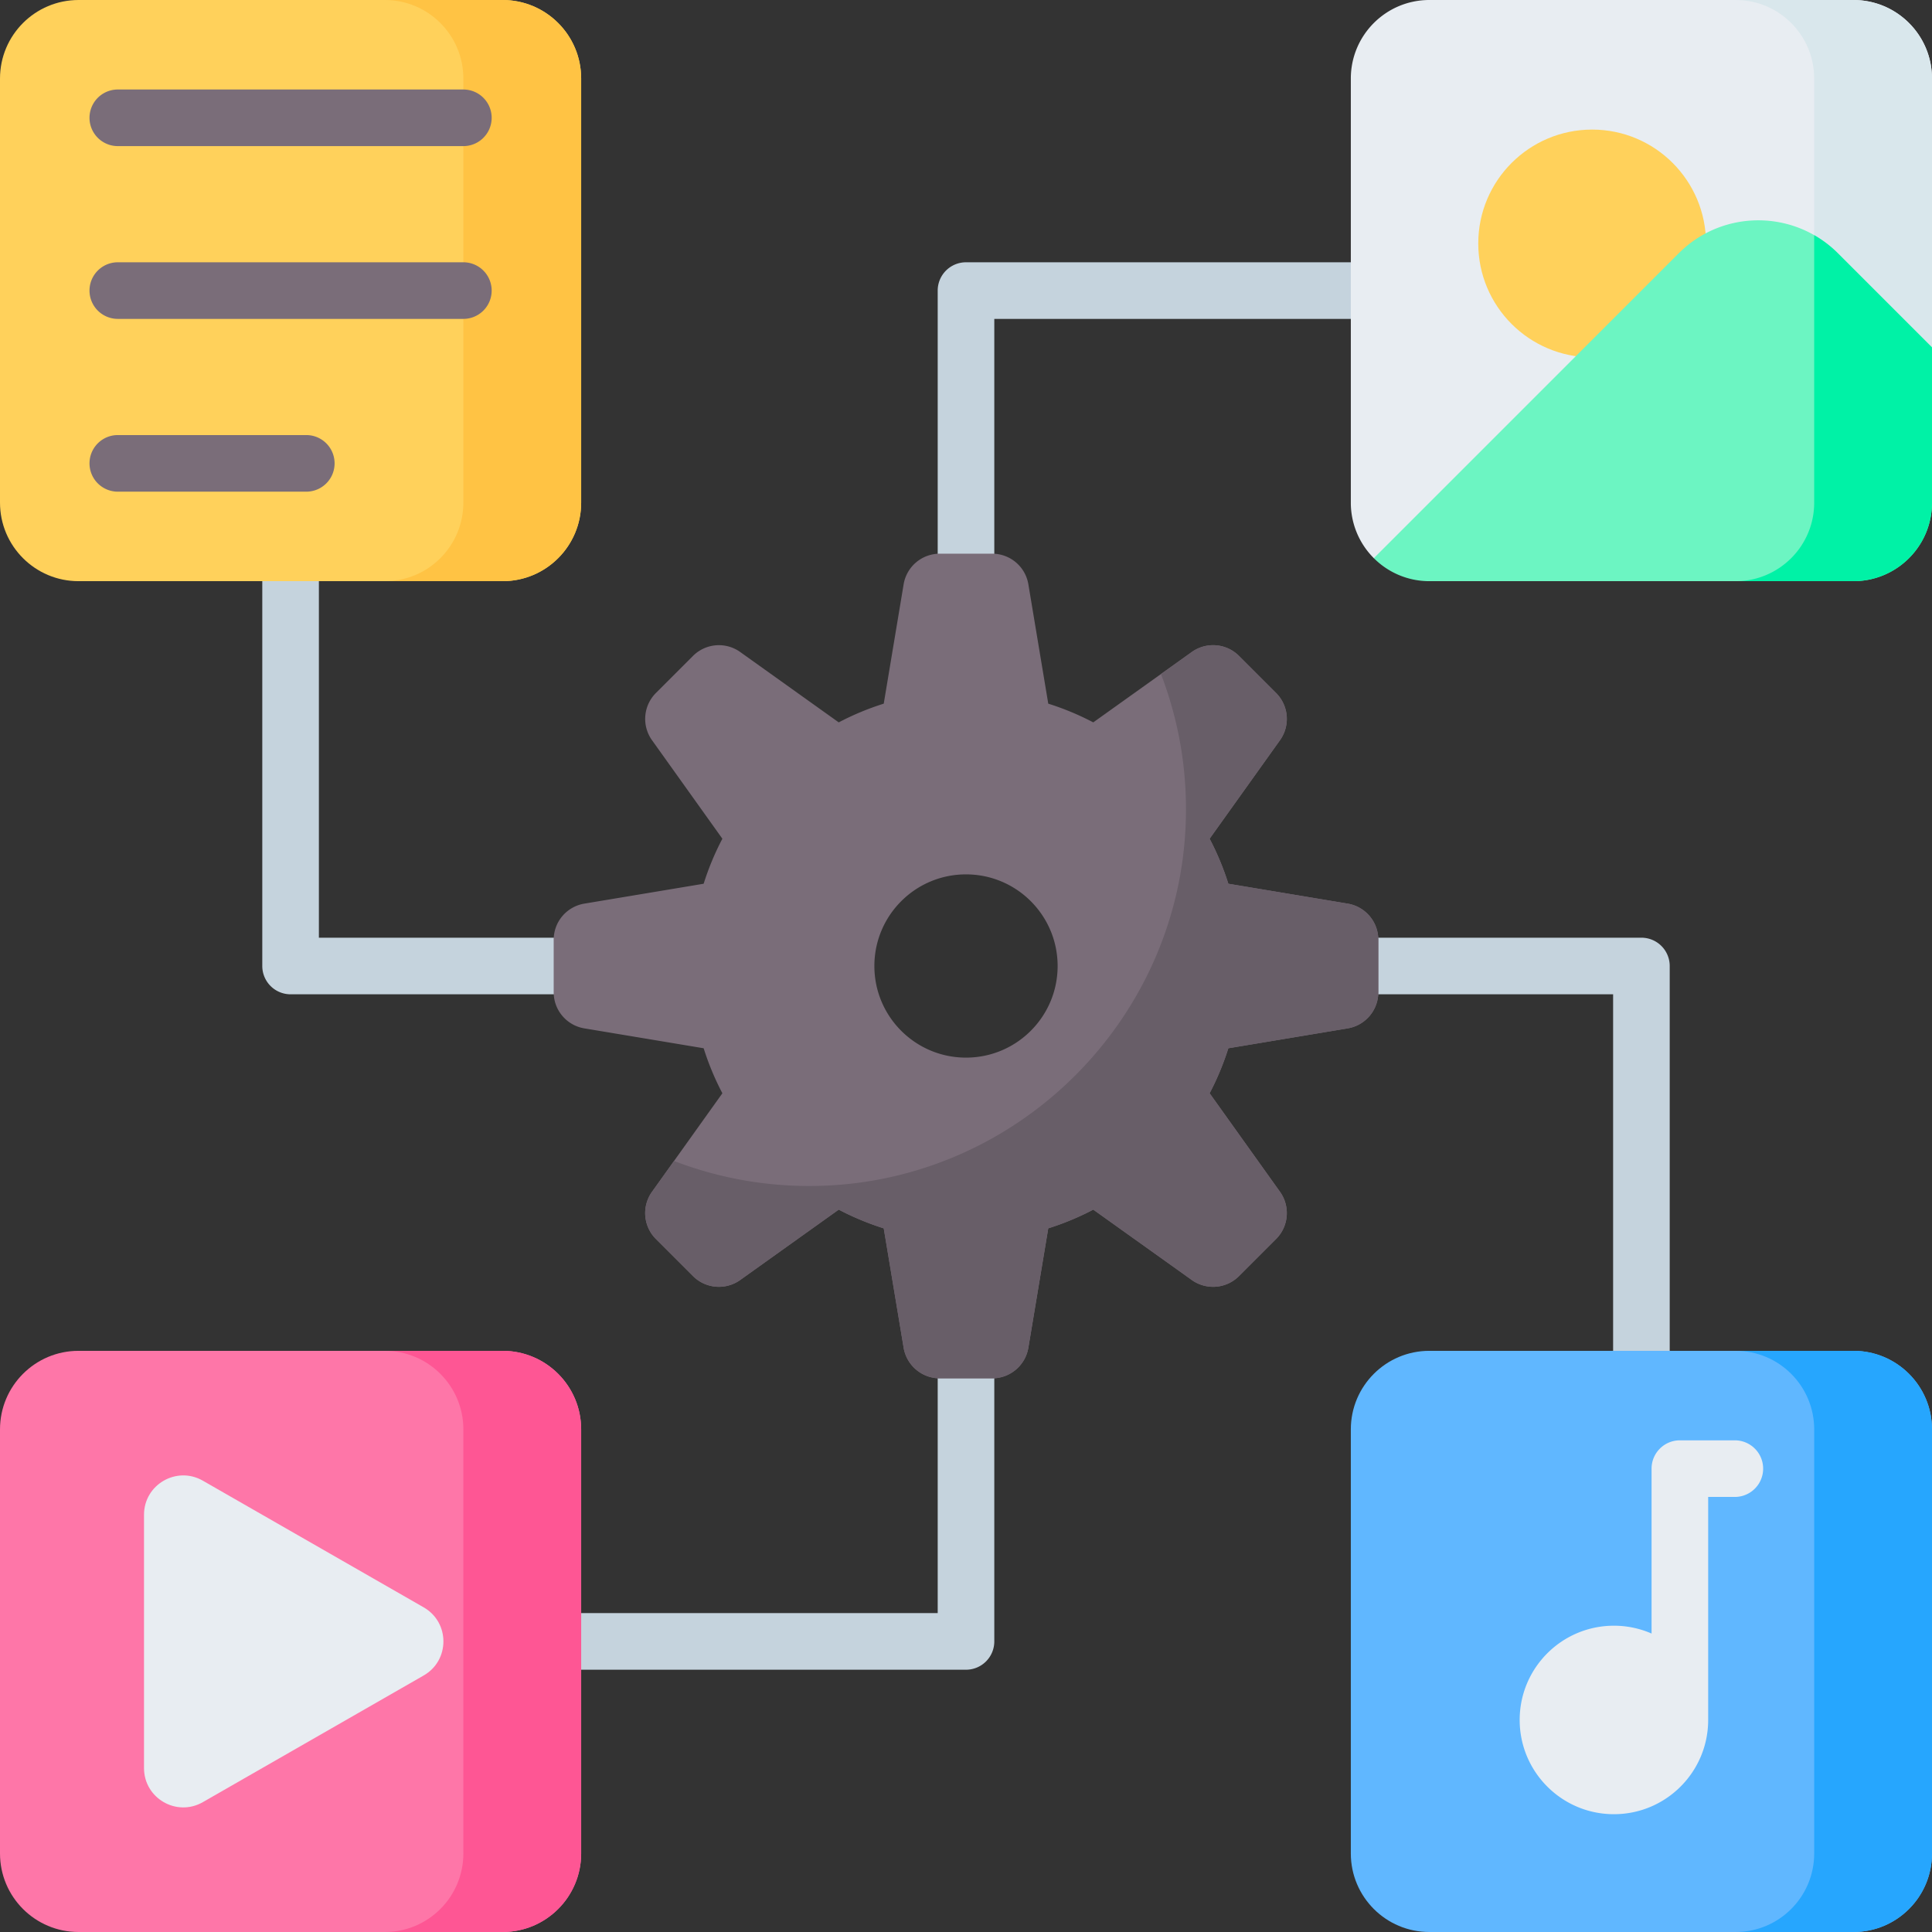
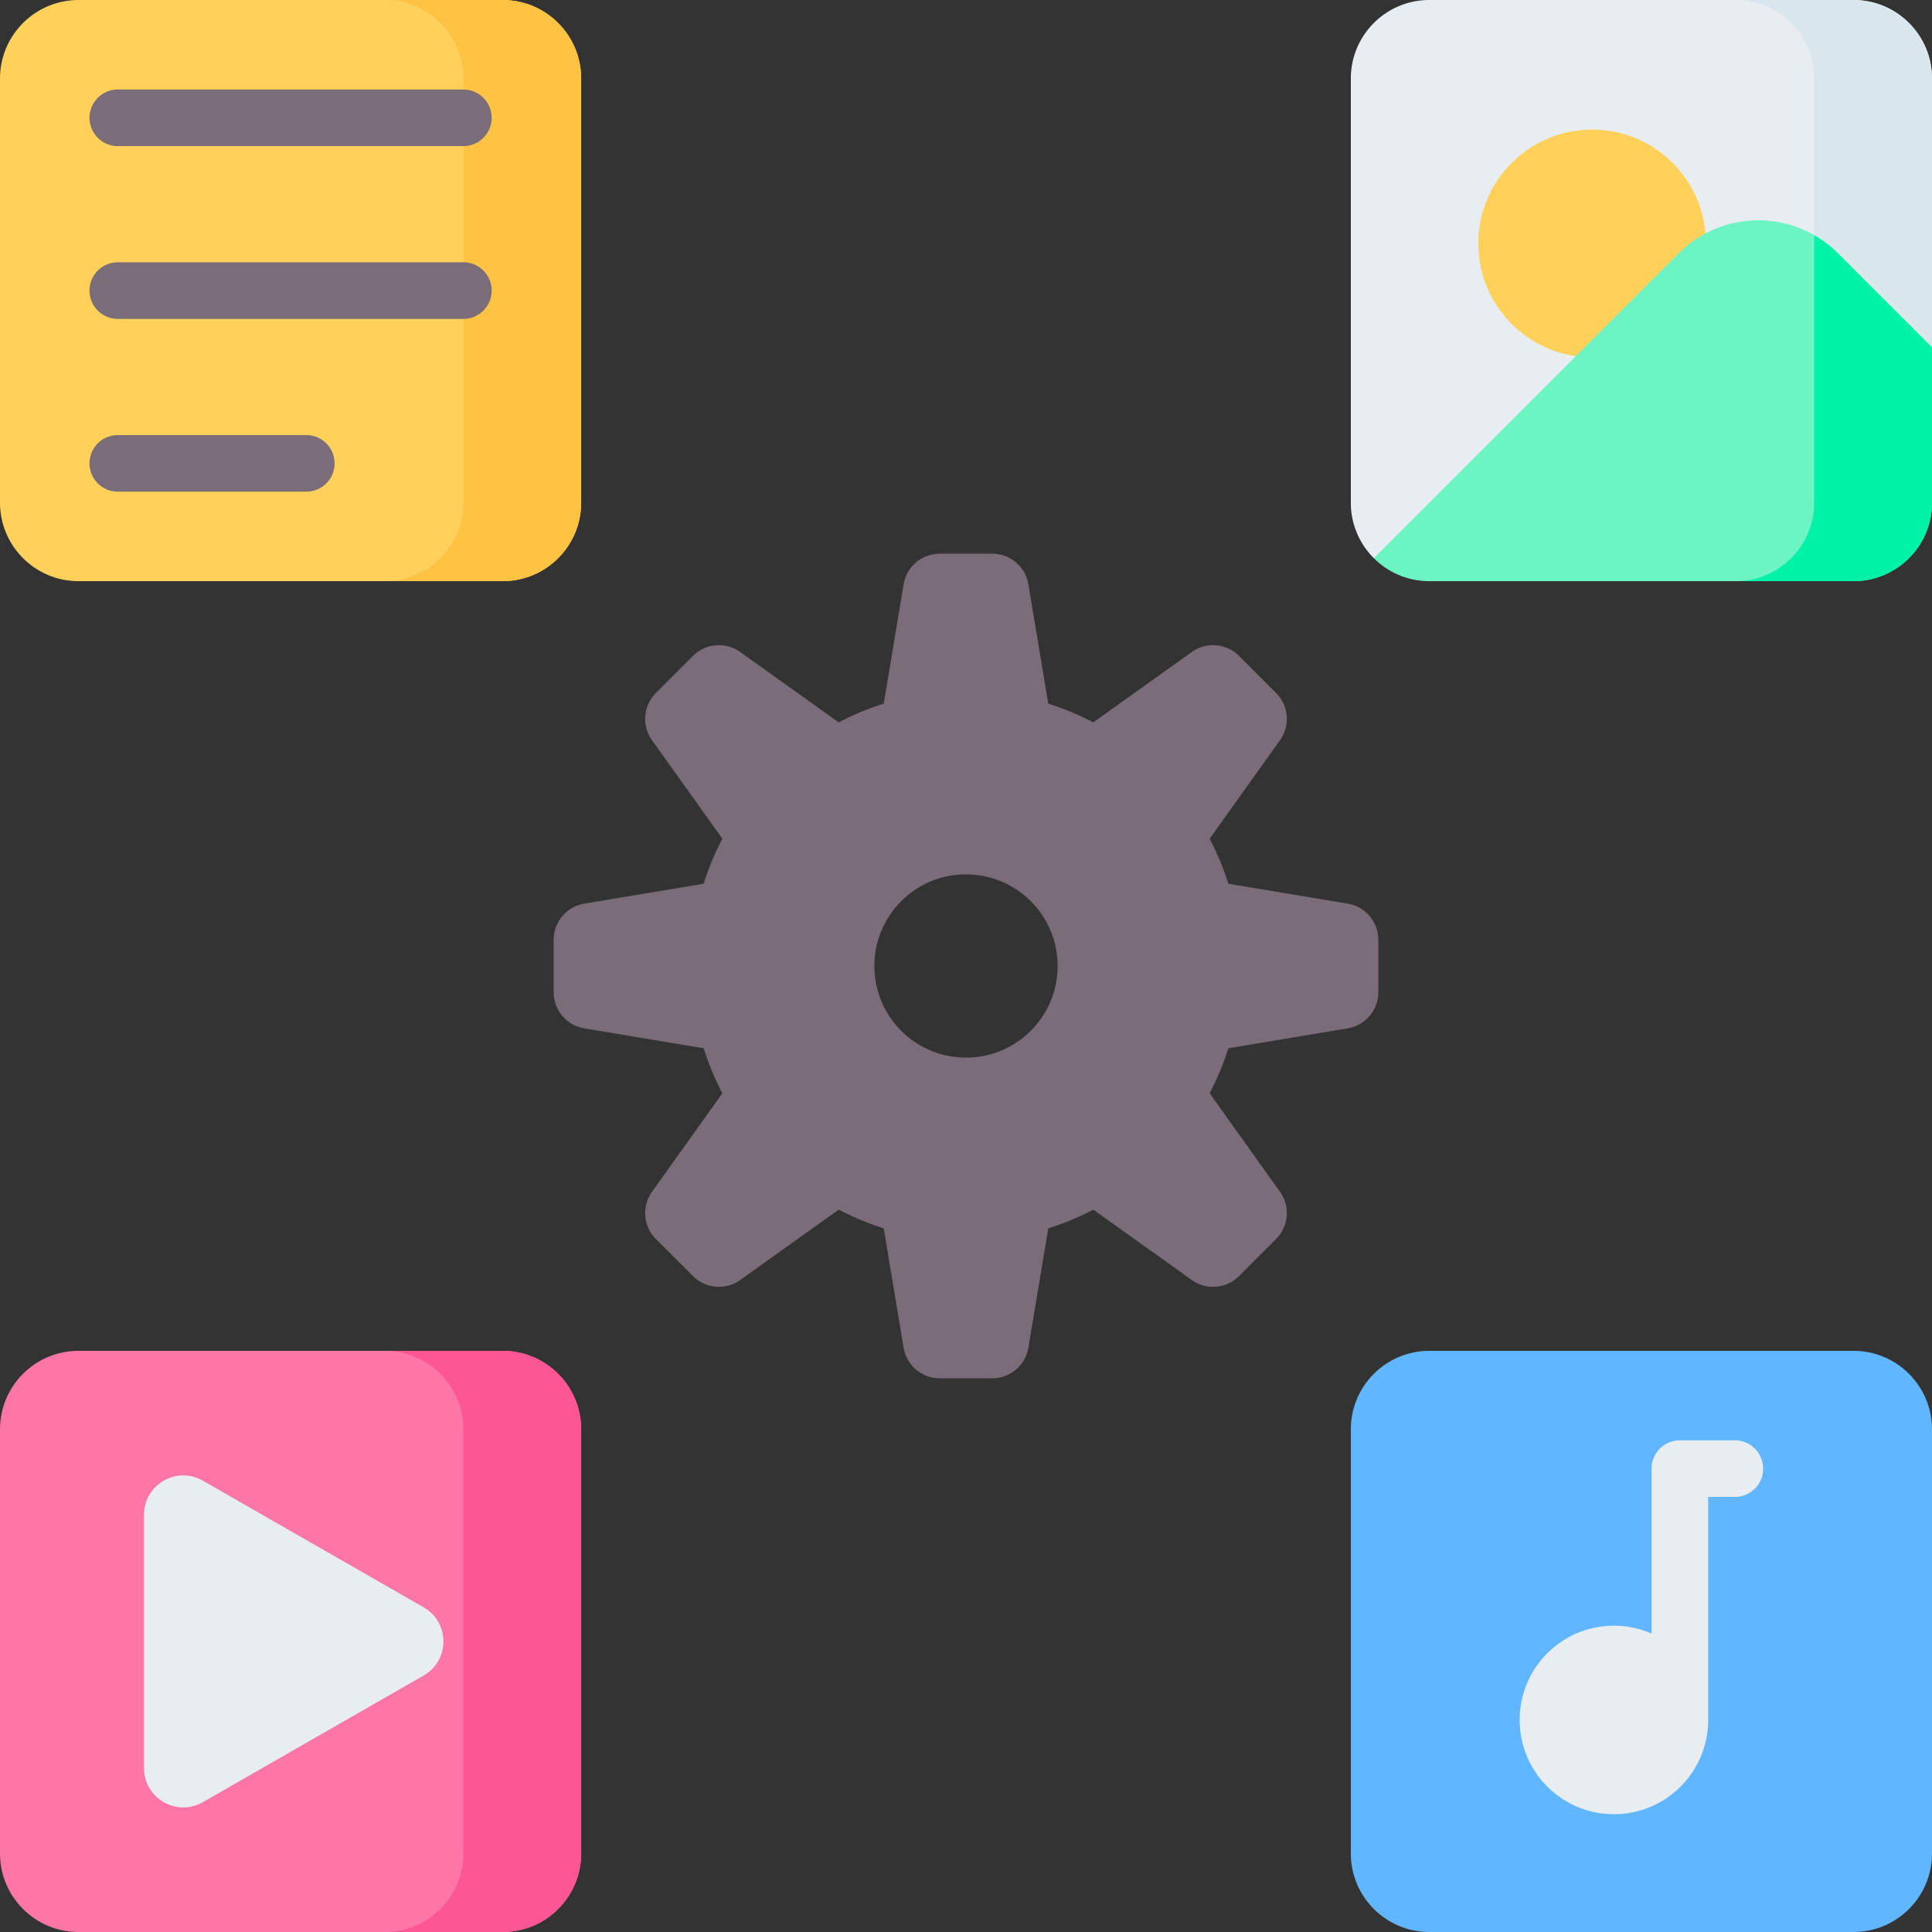
<svg xmlns="http://www.w3.org/2000/svg" version="1.1" width="512" height="512" x="0" y="0" viewBox="0 0 512 512" style="enable-background:new 0 0 512 512" xml:space="preserve">
  <rect x="0" y="0" width="512" height="512" fill="#333333" stroke="none" />
  <g>
-     <path fill="#C5D3DD" d="M434.992 375.786a7.5 7.5 0 0 1-7.5-7.5V263.5h-72.525a7.5 7.5 0 0 1 0-15h80.025a7.5 7.5 0 0 1 7.5 7.5v112.286a7.5 7.5 0 0 1-7.5 7.5zM256 164.534a7.5 7.5 0 0 1-7.5-7.5V77.008a7.5 7.5 0 0 1 7.5-7.5h112.286a7.5 7.5 0 0 1 0 15H263.5v72.525a7.5 7.5 0 0 1-7.5 7.501zM157.034 263.5H77.008a7.5 7.5 0 0 1-7.5-7.5V143.714a7.5 7.5 0 0 1 15 0V248.5h72.525a7.5 7.5 0 0 1 .001 15zM256 442.492H143.714a7.5 7.5 0 0 1 0-15H248.5v-72.525a7.5 7.5 0 0 1 15 0v80.025a7.5 7.5 0 0 1-7.5 7.5z" opacity="1" data-original="#c5d3dd" />
    <path fill="#7A6D79" d="M365.268 262.948v-13.896c0-4.748-3.433-8.8-8.116-9.581l-31.628-5.271a72.333 72.333 0 0 0-4.961-11.927l18.65-26.11a9.711 9.711 0 0 0-1.036-12.513l-9.826-9.826a9.714 9.714 0 0 0-12.513-1.036l-26.11 18.65a72.343 72.343 0 0 0-11.928-4.961l-5.271-31.629a9.714 9.714 0 0 0-9.581-8.116h-13.896a9.714 9.714 0 0 0-9.581 8.116l-5.271 31.629a72.246 72.246 0 0 0-11.927 4.961l-26.11-18.65a9.711 9.711 0 0 0-12.513 1.036l-9.826 9.826a9.714 9.714 0 0 0-1.036 12.513l18.65 26.11a72.369 72.369 0 0 0-4.961 11.927l-31.629 5.271a9.714 9.714 0 0 0-8.116 9.581v13.896c0 4.748 3.433 8.8 8.116 9.581l31.629 5.271a72.246 72.246 0 0 0 4.961 11.927l-18.65 26.11a9.711 9.711 0 0 0 1.036 12.513l9.826 9.826a9.714 9.714 0 0 0 12.513 1.036l26.11-18.65a72.369 72.369 0 0 0 11.927 4.961l5.271 31.629a9.714 9.714 0 0 0 9.581 8.116h13.896c4.748 0 8.8-3.433 9.581-8.116l5.271-31.629a72.293 72.293 0 0 0 11.928-4.961l26.11 18.65a9.711 9.711 0 0 0 12.513-1.036l9.826-9.826a9.714 9.714 0 0 0 1.036-12.513l-18.65-26.11a72.369 72.369 0 0 0 4.961-11.927l31.628-5.271a9.713 9.713 0 0 0 8.116-9.581zM280.282 256c0 13.41-10.871 24.282-24.282 24.282-13.41 0-24.282-10.871-24.282-24.282 0-13.41 10.871-24.282 24.282-24.282 13.41 0 24.282 10.872 24.282 24.282z" opacity="1" data-original="#7a6d79" />
-     <path fill="#685E68" d="m357.152 239.471-31.628-5.271a72.333 72.333 0 0 0-4.961-11.927l18.65-26.11a9.711 9.711 0 0 0-1.036-12.513l-9.827-9.826a9.714 9.714 0 0 0-12.513-1.036l-8.173 5.838c4.853 12.633 7.243 26.486 6.5 40.992-2.604 50.832-43.708 91.939-94.54 94.547-14.509.744-28.365-1.646-41-6.499l-5.838 8.173a9.711 9.711 0 0 0 1.036 12.513l9.826 9.826a9.714 9.714 0 0 0 12.513 1.036l26.11-18.65a72.369 72.369 0 0 0 11.927 4.961l5.271 31.629a9.714 9.714 0 0 0 9.581 8.116h13.896c4.748 0 8.8-3.433 9.581-8.116l5.271-31.629a72.293 72.293 0 0 0 11.928-4.961l26.11 18.65a9.711 9.711 0 0 0 12.513-1.036l9.826-9.826a9.714 9.714 0 0 0 1.036-12.513l-18.65-26.11a72.369 72.369 0 0 0 4.961-11.927l31.628-5.271a9.714 9.714 0 0 0 8.116-9.581v-13.896a9.71 9.71 0 0 0-8.114-9.583z" opacity="1" data-original="#685e68" />
    <path fill="#FFD15B" d="M133.203 154.016H20.813C9.318 154.016 0 144.698 0 133.203V20.813C0 9.318 9.318 0 20.813 0h112.39c11.495 0 20.813 9.318 20.813 20.813v112.39c0 11.495-9.318 20.813-20.813 20.813z" opacity="1" data-original="#ffd15b" />
    <path fill="#FFC344" d="M133.203 0h-31.22c11.495 0 20.813 9.318 20.813 20.813v112.39c0 11.495-9.318 20.813-20.813 20.813h31.22c11.495 0 20.813-9.318 20.813-20.813V20.813C154.016 9.318 144.698 0 133.203 0z" opacity="1" data-original="#ffc344" />
    <path fill="#FE76A8" d="M133.203 512H20.813C9.318 512 0 502.682 0 491.187v-112.39c0-11.495 9.318-20.813 20.813-20.813h112.39c11.495 0 20.813 9.318 20.813 20.813v112.39c0 11.495-9.318 20.813-20.813 20.813z" opacity="1" data-original="#fe76a8" />
    <path fill="#FE5694" d="M133.203 357.984h-31.22c11.495 0 20.813 9.318 20.813 20.813v112.39c0 11.495-9.318 20.813-20.813 20.813h31.22c11.495 0 20.813-9.318 20.813-20.813v-112.39c0-11.495-9.318-20.813-20.813-20.813z" opacity="1" data-original="#fe5694" />
    <path fill="#60B7FF" d="M491.187 512h-112.39c-11.495 0-20.813-9.318-20.813-20.813v-112.39c0-11.495 9.318-20.813 20.813-20.813h112.39c11.495 0 20.813 9.318 20.813 20.813v112.39c0 11.495-9.318 20.813-20.813 20.813z" opacity="1" data-original="#60b7ff" />
-     <path fill="#26A6FE" d="M491.187 357.984h-31.22c11.495 0 20.813 9.318 20.813 20.813v112.39c0 11.495-9.318 20.813-20.813 20.813h31.22c11.495 0 20.813-9.318 20.813-20.813v-112.39c0-11.495-9.318-20.813-20.813-20.813z" opacity="1" data-original="#26a6fe" />
    <path fill="#E8EDF2" d="M512 92.061V20.813C512 9.318 502.682 0 491.187 0h-112.39c-11.495 0-20.813 9.318-20.813 20.813v112.39a20.75 20.75 0 0 0 6.096 14.717l95.888-19.969z" opacity="1" data-original="#e8edf2" />
    <path fill="#D9E7EC" d="M480.781 20.813v92.782L512 92.061V20.813C512 9.318 502.682 0 491.187 0h-31.22c11.495 0 20.814 9.318 20.814 20.813z" opacity="1" data-original="#d9e7ec" />
    <circle cx="421.934" cy="64.52" r="30.179" fill="#FFD15B" opacity="1" data-original="#ffd15b" />
    <path fill="#6CF5C2" d="M444.876 67.124 364.08 147.92a20.75 20.75 0 0 0 14.717 6.096h112.39c11.495 0 20.813-9.318 20.813-20.813V92.061l-24.937-24.937c-11.65-11.649-30.538-11.649-42.187 0z" opacity="1" data-original="#6cf5c2" />
    <path fill="#00F2A6" d="M480.78 62.323v70.88c0 11.495-9.318 20.813-20.813 20.813h31.22c11.495 0 20.813-9.318 20.813-20.813V92.061l-24.937-24.937a29.853 29.853 0 0 0-6.283-4.801z" opacity="1" data-original="#00f2a6" />
    <path fill="#E8EDF2" d="M38.165 468.562v-67.141c0-7.998 8.646-13.006 15.584-9.027l58.533 33.571c6.972 3.999 6.972 14.056 0 18.054L53.749 477.59c-6.938 3.979-15.584-1.03-15.584-9.028z" opacity="1" data-original="#e8edf2" />
    <path fill="#7A6D79" d="M122.797 38.72H31.22a7.5 7.5 0 0 1 0-15h91.577a7.5 7.5 0 0 1 0 15zM81.171 130.297H31.22a7.5 7.5 0 0 1 0-15h49.951a7.5 7.5 0 0 1 0 15zM122.797 84.508H31.22a7.5 7.5 0 0 1 0-15h91.577a7.5 7.5 0 0 1 0 15z" opacity="1" data-original="#7a6d79" />
    <path fill="#E8EDF2" d="M459.752 381.703h-14.569a7.5 7.5 0 0 0-7.5 7.5v43.704a24.888 24.888 0 0 0-9.976-2.078c-13.794 0-24.976 11.182-24.976 24.976s11.182 24.976 24.976 24.976 24.976-11.182 24.976-24.976v-59.102h7.069a7.5 7.5 0 0 0 0-15z" opacity="1" data-original="#e8edf2" />
  </g>
</svg>